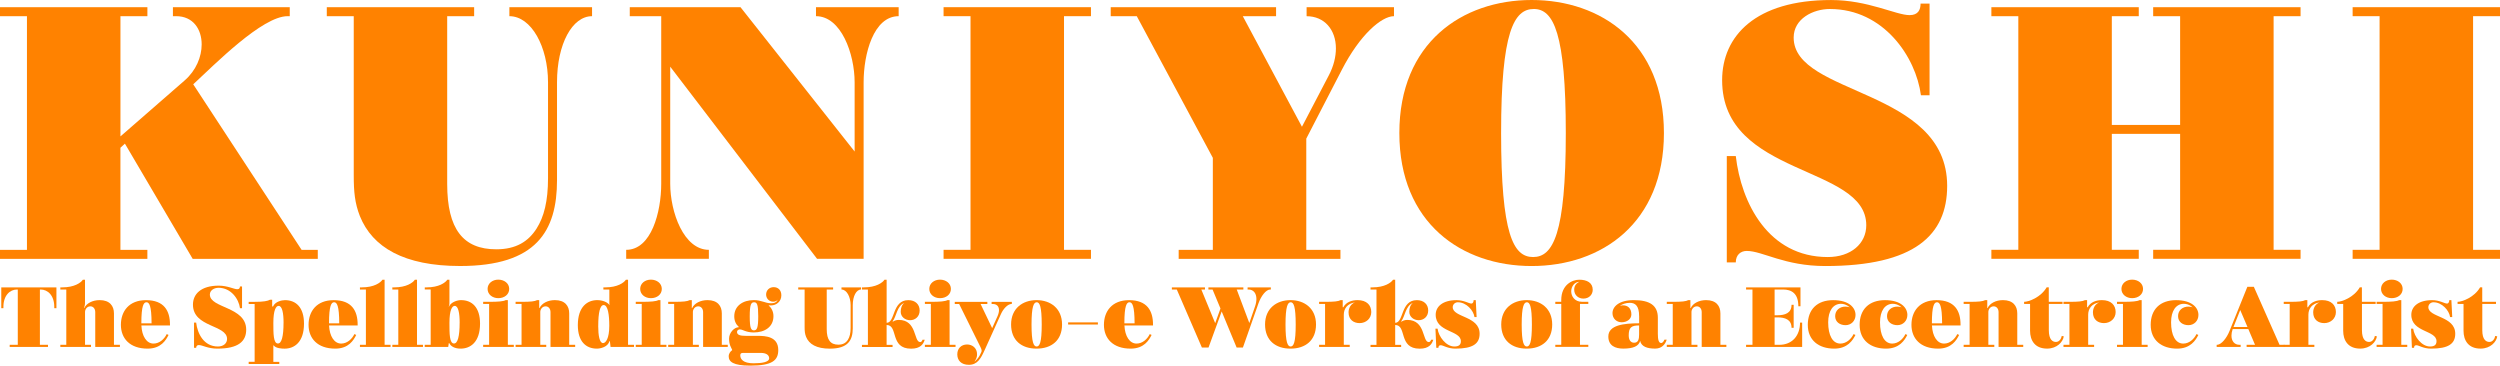
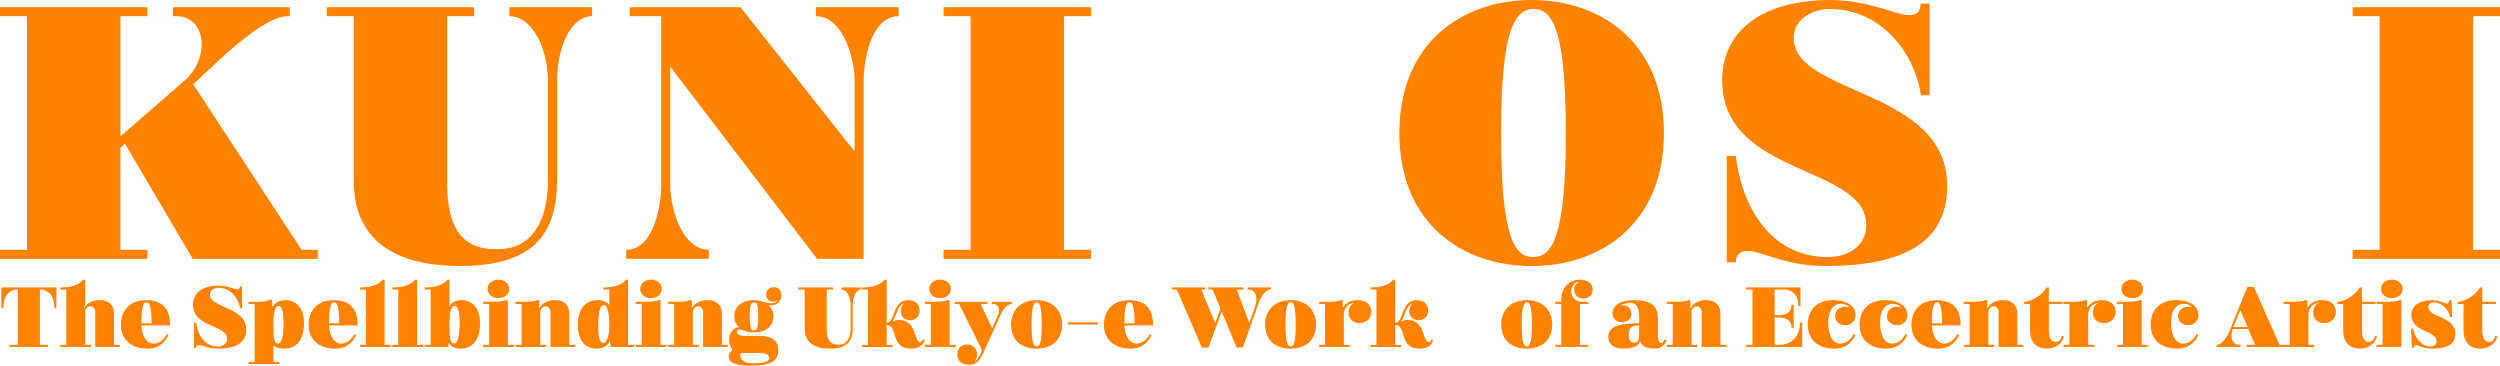
<svg xmlns="http://www.w3.org/2000/svg" id="_レイヤー_2" viewBox="0 0 998.18 146">
  <defs>
    <style>.cls-1{fill:#ff8200;}</style>
  </defs>
  <g id="_制作_レイアウト">
    <path class="cls-1" d="M48.08,54.47l25.69-22.39c4.52-3.95,6.75-9.4,6.75-14.35,0-6.1-3.44-11.27-10.19-11.27h-1.29v-3.59h46.65v3.59h-.86c-10.12,0-29.06,19.23-37.68,27.2l43.27,66.1h6.46v3.59h-49.95l-27.06-46-1.79,1.65v40.76h10.76v3.59H0v-3.59h10.76V6.46H0v-3.59h58.85v3.59h-10.76v48.01Z" />
    <path class="cls-1" d="M130.46,2.87h58.85v3.59h-10.76v66.96c0,18.08,6.39,26.12,19.59,26.12,7.89,0,12.77-3.09,16.08-8.25,3.01-4.74,4.59-10.98,4.59-20.17v-38.25c0-14.21-6.67-26.41-15.43-26.41v-3.59h33.01v3.59c-7.89,0-13.99,11.05-13.99,26.41v39.04c0,20.38-8.25,34.3-38.68,34.3-22.39,0-35.02-7.46-40.04-19.95-2.01-5.17-2.44-9.62-2.44-16.22V6.46h-10.76v-3.59Z" />
    <path class="cls-1" d="M251.45,2.87h44.21l45.57,57.63v-27.63c0-11.34-5.38-26.41-15.43-26.41v-3.59h33.01v3.59c-10.05,0-13.99,15.07-13.99,26.41v70.47h-18.59l-58.63-76.72v46.72c0,11.34,5.38,26.41,15.43,26.41v3.59h-33.01v-3.59c10.05,0,13.99-15.07,13.99-26.41V6.46h-12.56v-3.59Z" />
    <path class="cls-1" d="M376.74,2.87h58.85v3.59h-10.76v93.29h10.76v3.59h-58.85v-3.59h10.76V6.46h-10.76v-3.59Z" />
-     <path class="cls-1" d="M556.58,2.87v3.59c-5.02,0-13.64,7.46-20.81,21.39l-14.21,27.49v44.42h13.64v3.59h-64.59v-3.59h13.64v-36.74l-30.36-56.55h-10.41v-3.59h66.02v3.59h-13.28l23.61,44.14,10.69-20.45c2.01-3.8,2.87-7.54,2.87-10.84,0-7.46-4.59-12.85-11.7-12.85v-3.59h34.88Z" />
    <path class="cls-1" d="M664.36,53.11c0,36.03-24.97,53.11-52.82,53.11s-52.82-17.08-52.82-53.11S583.84,0,611.54,0s52.82,17.08,52.82,53.11ZM625.18,53.11c0-39.83-4.88-49.52-12.77-49.52s-13.06,8.97-13.06,49.52,4.88,49.52,12.77,49.52,13.06-8.97,13.06-49.52Z" />
    <path class="cls-1" d="M730.66,3.59c-6.75,0-14.5,3.88-14.5,11.41,0,23.25,61.29,20.17,61.29,59.21,0,19.66-13.06,32.01-48.66,32.01-16.36,0-25.05-6.03-31.36-6.03-2.44,0-4.38,1.58-4.38,4.59h-3.59v-42.48h3.59c2.15,18.66,12.92,40.33,36.74,40.33,9.19,0,15.36-5.31,15.36-12.7,0-24.26-57.55-19.16-57.55-57.91,0-17.65,13.35-32.01,43.49-32.01,14.78,0,25.91,6.03,31.36,6.03,3.44,0,4.38-2.15,4.38-4.59h3.59v36.6h-3.44c-2.01-15.36-14.93-34.45-36.31-34.45Z" />
-     <path class="cls-1" d="M853.95,99.75v3.59h-58.85v-3.59h10.76V6.46h-10.76v-3.59h58.85v3.59h-10.76v43.42h27.27V6.46h-10.76v-3.59h58.85v3.59h-10.76v93.29h10.76v3.59h-58.85v-3.59h10.76v-46.29h-27.27v46.29h10.76Z" />
    <path class="cls-1" d="M939.34,2.87h58.85v3.59h-10.76v93.29h10.76v3.59h-58.85v-3.59h10.76V6.46h-10.76v-3.59Z" />
    <path class="cls-1" d="M21.67,123.06v-.54c0-4.55-2.58-6.93-5.47-6.93h-.27v22.08h3.23v.85H3.87v-.85h3.23v-22.08h-.27c-2.89,0-5.47,2.38-5.47,6.93v.54h-.85v-8.32h22.02v8.32h-.85Z" />
    <path class="cls-1" d="M24.09,138.52v-.85h2.38v-22.08h-2.38v-.85h.78c4.82,0,7.41-1.83,8.22-3.06h.85v9.41c0,.92-.42,1.9-.42,1.9h.14c.88-1.89,3.28-3.16,6.13-3.16,4.04,0,5.71,2.34,5.71,5.3v12.54h2.38v.85h-9.85v-13.9c0-1.36-.82-2.31-1.94-2.31-1.43,0-2.14,1.31-2.14,2.24v13.11h2.38v.85h-12.23Z" />
    <path class="cls-1" d="M56.45,129.94c.2,4.35,2.11,7.24,4.84,7.24,2.34,0,4.3-1.75,5.28-3.79l.73.34c-1.02,2.07-3.02,5.47-8.36,5.47-7.13,0-10.67-4.11-10.67-9.51s3.23-9.85,10.02-9.85c7.27,0,9.58,4.28,9.58,9.78v.32h-11.43ZM56.44,129.09h4.08c-.02-7.08-.93-8.41-2.04-8.41s-2.04,1.29-2.04,8.41Z" />
    <path class="cls-1" d="M87.22,114.91c-1.6,0-3.43.92-3.43,2.7,0,5.5,14.51,4.77,14.51,14.01,0,4.65-3.09,7.58-11.52,7.58-3.87,0-5.93-1.43-7.42-1.43-.58,0-1.04.37-1.04,1.09h-.85v-10.06h.85c.51,4.42,3.06,9.55,8.7,9.55,2.17,0,3.64-1.26,3.64-3.01,0-5.74-13.62-4.54-13.62-13.71,0-4.18,3.16-7.58,10.29-7.58,3.5,0,6.13,1.43,7.42,1.43.82,0,1.04-.51,1.04-1.09h.85v8.66h-.82c-.48-3.64-3.53-8.15-8.6-8.15Z" />
    <path class="cls-1" d="M99.29,145.32v-.85h2.38v-23.1h-2.38v-.85h2.38c3.64,0,5.23-.34,6.15-.85h.85v2.7h.36c.76-1.92,3.43-2.53,4.74-2.53,4.38,0,7.61,2.85,7.61,9.38,0,7.47-3.91,9.99-7.75,9.99-1.07,0-3.48-.1-4.35-1.29h-.14v6.56h2.38v.85h-12.23ZM113.22,128.87c0-3.82-.54-6.74-1.97-6.74-1.05,0-2.11,1.63-2.11,6.81,0,4.3,0,8.21,1.83,8.21,1.46,0,2.24-2.82,2.24-8.27Z" />
    <path class="cls-1" d="M131.38,129.94c.2,4.35,2.11,7.24,4.84,7.24,2.34,0,4.3-1.75,5.28-3.79l.73.34c-1.02,2.07-3.02,5.47-8.36,5.47-7.13,0-10.67-4.11-10.67-9.51s3.23-9.85,10.02-9.85c7.27,0,9.58,4.28,9.58,9.78v.32h-11.43ZM131.37,129.09h4.08c-.02-7.08-.93-8.41-2.04-8.41s-2.04,1.29-2.04,8.41Z" />
    <path class="cls-1" d="M155.94,138.52h-12.23v-.85h2.38v-22.08h-2.38v-.85h.78c4.82,0,7.41-1.83,8.22-3.06h.85v25.99h2.38v.85Z" />
    <path class="cls-1" d="M168.88,138.52h-12.23v-.85h2.38v-22.08h-2.38v-.85h.78c4.82,0,7.41-1.83,8.22-3.06h.85v25.99h2.38v.85Z" />
    <path class="cls-1" d="M169.6,115.59v-.85h.78c4.82,0,7.41-1.83,8.22-3.06h.85v9.41c0,.92-.31,1.27-.31,1.27h.15c.9-1.85,3.43-2.53,4.77-2.53,4.38,0,7.61,2.85,7.61,9.38,0,7.47-3.91,9.99-7.75,9.99-2.45,0-3.99-.97-4.55-2.21h-.17v.03l-.24,1.5h-9.38v-.85h2.38v-22.08h-2.38ZM183.53,128.87c0-3.82-.54-6.74-1.97-6.74-1.05,0-2.11,1.63-2.11,6.81,0,4.3,0,8.21,1.83,8.21,1.46,0,2.24-2.82,2.24-8.27Z" />
    <path class="cls-1" d="M205.14,138.52h-12.23v-.85h2.38v-16.31h-2.38v-.85h2.38c3.64,0,5.71-.17,6.63-.68h.85v17.84h2.38v.85ZM198.96,119.05c-2.34,0-4.28-1.49-4.28-3.7s1.94-3.7,4.28-3.7,4.35,1.46,4.35,3.7-1.94,3.7-4.35,3.7Z" />
    <path class="cls-1" d="M218.09,138.52h-12.23v-.85h2.38v-16.31h-2.38v-.85h2.38c3.64,0,5.28-.17,6.2-.68h.85v3.16h.14c.88-1.89,3.28-3.16,6.13-3.16,4.04,0,5.71,2.34,5.71,5.3v12.54h2.38v.85h-9.85v-13.9c0-1.36-.82-2.31-1.94-2.31-1.43,0-2.14,1.31-2.14,2.24v13.11h2.38v.85Z" />
    <path class="cls-1" d="M253.12,138.52h-9.34l-.27-2.29h-.2c-.58,2.33-3.62,2.97-4.99,2.97-4.38,0-7.61-2.85-7.61-9.38,0-7.47,3.91-9.99,7.75-9.99,2,0,4.06.75,4.91,1.99-.05-.19-.08-.41-.08-.73v-5.5h-2.38v-.85h.78c4.82,0,7.41-1.83,8.22-3.06h.85v25.99h2.38v.85ZM238.85,130.16c0,3.74.51,6.83,1.94,6.83,1.05,0,2.48-1.8,2.48-6.9,0-4.21-.51-8.29-2.24-8.29-1.46,0-2.17,2.99-2.17,8.36Z" />
    <path class="cls-1" d="M266.07,138.52h-12.23v-.85h2.38v-16.31h-2.38v-.85h2.38c3.64,0,5.71-.17,6.63-.68h.85v17.84h2.38v.85ZM259.89,119.05c-2.34,0-4.28-1.49-4.28-3.7s1.94-3.7,4.28-3.7,4.35,1.46,4.35,3.7-1.94,3.7-4.35,3.7Z" />
    <path class="cls-1" d="M279.02,138.52h-12.23v-.85h2.38v-16.31h-2.38v-.85h2.38c3.64,0,5.28-.17,6.2-.68h.85v3.16h.14c.88-1.89,3.28-3.16,6.13-3.16,4.04,0,5.71,2.34,5.71,5.3v12.54h2.38v.85h-9.85v-13.9c0-1.36-.82-2.31-1.94-2.31-1.43,0-2.14,1.31-2.14,2.24v13.11h2.38v.85Z" />
    <path class="cls-1" d="M306.88,121.92c1.14,1.02,1.94,2.48,1.94,4.3,0,4.35-3.53,6.52-7.85,6.52-3.23,0-4.35-1.22-5.61-1.22-.56,0-1.09.44-1.09,1,0,1.19,1.15,1.58,3.6,1.58h4.72c3.06,0,8.15.24,8.15,5.67,0,4.14-2.43,6.22-11.14,6.22-6.96,0-8.65-1.61-8.65-3.72,0-1.15.75-2.02,1.36-2.43v-.24c-.44-.97-1.21-1.95-1.21-4.4,0-2.31,2.02-4.54,3.82-4.54l.05-.15c-1.1-.97-1.8-2.36-1.8-4.2,0-4.25,3.53-6.49,7.85-6.49,2.97,0,4.55,1.27,6.8,1.27,1.43,0,2.21-.37,2.79-1.48-.32.36-.92.85-1.82.85-1.78,0-2.9-1.36-2.9-2.85,0-1.7,1.26-2.96,3.02-2.96s3.06,1.19,3.06,3.26c0,2.45-1.94,4.03-4.14,4.03-.2,0-.56-.02-.95-.03ZM296.89,140.9c-.99,0-1.32.2-1.32.99,0,1.53,1.19,3.16,5.27,3.16,3.26,0,6.27-.44,6.27-2,0-1.39-1.38-2.14-3.24-2.14h-6.97ZM301.04,131.9c1.19,0,1.7-.95,1.7-5.67s-.48-5.54-1.66-5.54-1.73.88-1.73,5.64.54,5.57,1.7,5.57Z" />
    <path class="cls-1" d="M318.71,114.74h13.93v.85h-2.55v15.85c0,4.28,1.51,6.18,4.64,6.18,1.87,0,3.02-.73,3.81-1.95.71-1.12,1.09-2.6,1.09-4.77v-9.05c0-3.36-1.58-6.25-3.65-6.25v-.85h7.81v.85c-1.87,0-3.31,2.62-3.31,6.25v9.24c0,4.82-1.95,8.12-9.16,8.12-5.3,0-8.29-1.77-9.48-4.72-.48-1.22-.58-2.28-.58-3.84v-15.05h-2.55v-.85Z" />
    <path class="cls-1" d="M344.16,115.59v-.85h.78c4.82,0,7.41-1.83,8.22-3.06h.85v17.21c3.5,0,2.11-9.05,8.66-9.05,2.75,0,4.52,1.66,4.52,4.14s-1.82,3.87-3.81,3.87-3.75-1.36-3.75-3.36c0-1.48.46-2.84,1.44-3.53-2.96,1.12-3.13,5.45-4.69,7.36l.17.12c.31-.34,1.36-.71,2.28-.71,7.41,0,5.91,8.85,8.58,8.85.27,0,.7-.15.93-.93h.88c-.54,1.7-1.66,3.57-5.44,3.57-8.6,0-5.03-9.46-9.78-9.46v7.93h2.38v.85h-12.23v-.85h2.38v-22.08h-2.38Z" />
    <path class="cls-1" d="M381.51,138.52h-12.23v-.85h2.38v-16.31h-2.38v-.85h2.38c3.64,0,5.71-.17,6.63-.68h.85v17.84h2.38v.85ZM375.32,119.05c-2.34,0-4.28-1.49-4.28-3.7s1.94-3.7,4.28-3.7,4.35,1.46,4.35,3.7-1.94,3.7-4.35,3.7Z" />
    <path class="cls-1" d="M404,120.51v.85h-.2c-1.43.1-3.14,1.8-4.13,3.98l-6.56,14.51c-1.5,3.33-2.87,5.81-6.27,5.81-3.09,0-4.62-1.8-4.62-4.18s1.6-3.94,3.91-3.94c2.07,0,3.98,1.41,3.98,3.89,0,1.73-.71,2.33-.92,2.77v.15c1.04-1.12,1.56-1.29,2.6-3.72.09-.2.15-.39.15-.59,0-.49-.14-.8-.44-1.41l-8.54-17.26h-1.75v-.85h13.01v.85h-2.7l4.62,9.65,2.14-4.76c.41-.92.59-1.73.59-2.43,0-1.55-.93-2.46-2.51-2.46h-.44v-.85h8.09Z" />
    <path class="cls-1" d="M413.86,119.83c5.64,0,10.19,3.36,10.19,9.72s-4.21,9.65-10.19,9.65-10.16-3.3-10.16-9.65,4.55-9.72,10.16-9.72ZM413.89,138.35c1.19,0,2.04-1.51,2.04-8.77s-.82-8.9-2-8.9-2.07,1.65-2.07,8.9.88,8.77,2.04,8.77Z" />
    <path class="cls-1" d="M438.36,129.57h-11.89v-.85h11.89v.85Z" />
    <path class="cls-1" d="M448.95,129.94c.2,4.35,2.11,7.24,4.84,7.24,2.34,0,4.3-1.75,5.28-3.79l.73.34c-1.02,2.07-3.02,5.47-8.36,5.47-7.13,0-10.67-4.11-10.67-9.51s3.23-9.85,10.02-9.85c7.27,0,9.58,4.28,9.58,9.78v.32h-11.43ZM448.93,129.09h4.08c-.02-7.08-.93-8.41-2.04-8.41s-2.04,1.29-2.04,8.41Z" />
    <path class="cls-1" d="M487.78,124.37l-5.25,14.39h-2.65l-10.02-23.17h-1.97v-.85h13.22v.85h-1.46l5.54,13.45,2.11-5.86-3.16-7.59h-1.66v-.85h13.96v.85h-2.65l5.03,13.39,2.29-6.66c.37-1.07.54-2.07.54-2.94,0-2.33-1.22-3.79-3.18-3.79h-.34v-.85h9.28v.85h-.24c-1.7,0-3.67,2.62-4.69,5.5l-6.22,17.67h-2.51l-5.96-14.39Z" />
    <path class="cls-1" d="M515.26,119.83c5.64,0,10.19,3.36,10.19,9.72s-4.21,9.65-10.19,9.65-10.16-3.3-10.16-9.65,4.55-9.72,10.16-9.72ZM515.3,138.35c1.19,0,2.04-1.51,2.04-8.77s-.82-8.9-2-8.9-2.07,1.65-2.07,8.9.88,8.77,2.04,8.77Z" />
    <path class="cls-1" d="M538.91,137.67v.85h-12.23v-.85h2.38v-16.31h-2.38v-.85h2.38c3.63,0,5.28-.17,6.2-.68h.85v2.84h.24c1.12-2.09,3.47-2.84,5.69-2.84,3.64,0,5.47,2.02,5.47,4.76,0,2.57-2.06,4.42-4.67,4.42-2.34,0-4.4-1.34-4.4-4.3,0-1.63.87-3.41,2.58-3.96-3.02.39-4.48,2.48-4.48,4.89v12.03h2.38Z" />
    <path class="cls-1" d="M547.21,115.59v-.85h.78c4.82,0,7.41-1.83,8.22-3.06h.85v17.21c3.5,0,2.11-9.05,8.66-9.05,2.75,0,4.52,1.66,4.52,4.14s-1.82,3.87-3.8,3.87-3.75-1.36-3.75-3.36c0-1.48.46-2.84,1.44-3.53-2.96,1.12-3.13,5.45-4.69,7.36l.17.12c.31-.34,1.36-.71,2.28-.71,7.41,0,5.91,8.85,8.58,8.85.27,0,.7-.15.93-.93h.88c-.54,1.7-1.67,3.57-5.44,3.57-8.6,0-5.03-9.46-9.78-9.46v7.93h2.38v.85h-12.23v-.85h2.38v-22.08h-2.38Z" />
-     <path class="cls-1" d="M582.12,120.68c-1.29,0-2.09.99-2.09,1.95,0,4.2,10.74,3.48,10.74,10.62,0,3.98-2.68,5.95-9.65,5.95-3.13,0-4.86-1.36-5.88-1.36-.48,0-.92.2-.92,1.02h-.85l-.34-7.64h.85c.41,3.21,3.4,7.13,6.71,7.13,1.85,0,2.6-.73,2.6-2.12,0-4.42-10.06-3.48-10.06-10.55,0-3.23,2.75-5.84,8.32-5.84,2.96,0,4.96,1.36,5.91,1.36.65,0,.92-.65.92-1.36h.85l.34,6.76h-.85c-.37-2.67-3.26-5.91-6.61-5.91Z" />
    <path class="cls-1" d="M609.56,119.83c5.64,0,10.19,3.36,10.19,9.72s-4.21,9.65-10.19,9.65-10.16-3.3-10.16-9.65,4.55-9.72,10.16-9.72ZM609.6,138.35c1.19,0,2.04-1.51,2.04-8.77s-.82-8.9-2-8.9-2.07,1.65-2.07,8.9.88,8.77,2.04,8.77Z" />
    <path class="cls-1" d="M620.98,120.51h2.38v-.68c0-6.15,4.42-8.15,7.2-8.15,3.02,0,5.37,1.19,5.37,4.01,0,1.87-1.38,3.53-3.75,3.53-1.8,0-3.65-1.22-3.65-3.57,0-1.46.78-2.55,2.07-3.13-1.87.03-3.26,1.8-3.26,3.82,0,1.9,1.34,4.16,4.3,4.16h2.53v.85h-3.33v16.31h3.33v.85h-13.18v-.85h2.38v-16.31h-2.38v-.85Z" />
    <path class="cls-1" d="M654.45,126.19c0-4.04-1.5-5.28-3.69-5.28-1.68,0-3.02.54-3.99,1.19.48-.12.95-.19,1.21-.19,2.02,0,3.38,1.24,3.38,3.62,0,1.94-1.83,3.14-3.87,3.14s-3.67-1.46-3.67-3.64c0-2.55,2.55-5.2,8.46-5.2,6.46,0,9.65,2.12,9.65,7.03v6.4c0,2.38.34,3.7,1.36,3.7.34,0,.9-.39,1.27-1.34h.9c-.61,2.11-2.19,3.57-4.6,3.57-2.99,0-5.49-.7-6-3.09-.53,2.06-2.63,3.09-6.74,3.09-3.21,0-5.96-1.17-5.96-4.84,0-4.54,6.15-5.27,12.3-5.27v-2.9ZM650.31,134.02c0,1.65.75,2.82,2.14,2.82,1.72,0,2-1.49,2-3.35v-3.55c-3.13,0-4.15.8-4.15,4.08Z" />
    <path class="cls-1" d="M677.73,138.52h-12.23v-.85h2.38v-16.31h-2.38v-.85h2.38c3.64,0,5.28-.17,6.2-.68h.85v3.16h.14c.88-1.89,3.28-3.16,6.13-3.16,4.04,0,5.71,2.34,5.71,5.3v12.54h2.38v.85h-9.85v-13.9c0-1.36-.82-2.31-1.94-2.31-1.43,0-2.14,1.31-2.14,2.24v13.11h2.38v.85Z" />
    <path class="cls-1" d="M697.17,114.74h21.71v7.54h-.85c0-5.1-2.68-6.69-6.15-6.69h-3.33v10.28h1.19c2.89,0,5.57-.83,5.57-4.16h.85v9.17h-.85c0-3.33-2.68-4.16-5.57-4.16h-1.19v10.96h1.83c5.3,0,8.32-3.77,8.32-8.87h.85v9.72h-22.39v-.85h2.55v-22.08h-2.55v-.85Z" />
    <path class="cls-1" d="M740.83,133.73c-1.02,2.07-3.13,5.47-8.46,5.47-6.18,0-10.57-3.33-10.57-9.51s3.8-9.85,10.12-9.85,8.94,2.99,8.94,5.91c0,2.38-1.77,4.08-3.98,4.08s-4.15-1.22-4.15-3.6,1.87-3.81,4.08-3.81c.66,0,1.27.12,1.75.27-1.31-1.12-2.57-1.39-3.52-1.39-3.13,0-5.1,2.8-5.1,7.39,0,5.28,1.82,8.49,4.86,8.49,2.34,0,4.3-1.75,5.28-3.79l.73.34Z" />
    <path class="cls-1" d="M761.53,133.73c-1.02,2.07-3.13,5.47-8.46,5.47-6.18,0-10.57-3.33-10.57-9.51s3.8-9.85,10.12-9.85,8.94,2.99,8.94,5.91c0,2.38-1.77,4.08-3.98,4.08s-4.15-1.22-4.15-3.6,1.87-3.81,4.08-3.81c.66,0,1.27.12,1.75.27-1.31-1.12-2.57-1.39-3.52-1.39-3.13,0-5.1,2.8-5.1,7.39,0,5.28,1.82,8.49,4.86,8.49,2.34,0,4.3-1.75,5.28-3.79l.73.34Z" />
    <path class="cls-1" d="M771.37,129.94c.2,4.35,2.11,7.24,4.84,7.24,2.34,0,4.3-1.75,5.28-3.79l.73.34c-1.02,2.07-3.02,5.47-8.36,5.47-7.13,0-10.67-4.11-10.67-9.51s3.23-9.85,10.02-9.85c7.27,0,9.58,4.28,9.58,9.78v.32h-11.43ZM771.35,129.09h4.08c-.02-7.08-.93-8.41-2.04-8.41s-2.04,1.29-2.04,8.41Z" />
    <path class="cls-1" d="M796.26,138.52h-12.23v-.85h2.38v-16.31h-2.38v-.85h2.38c3.64,0,5.28-.17,6.2-.68h.85v3.16h.14c.88-1.89,3.28-3.16,6.13-3.16,4.04,0,5.71,2.34,5.71,5.3v12.54h2.38v.85h-9.85v-13.9c0-1.36-.82-2.31-1.94-2.31-1.43,0-2.14,1.31-2.14,2.24v13.11h2.38v.85Z" />
    <path class="cls-1" d="M818.04,120.51h5.47v.85h-5.47v10.5c0,3.82,1.56,4.67,2.85,4.67,1.39,0,2.14-1.38,2.31-2.4l.81.17c-.31,2.17-2.68,4.89-6.66,4.89-4.93,0-6.8-3.33-6.8-7.13v-10.7h-2.38v-.85c1.83,0,6.66-1.75,9-5.78h.85v5.78Z" />
    <path class="cls-1" d="M836.12,137.67v.85h-12.23v-.85h2.38v-16.31h-2.38v-.85h2.38c3.63,0,5.28-.17,6.2-.68h.85v2.84h.24c1.12-2.09,3.47-2.84,5.69-2.84,3.64,0,5.47,2.02,5.47,4.76,0,2.57-2.06,4.42-4.67,4.42-2.34,0-4.4-1.34-4.4-4.3,0-1.63.87-3.41,2.58-3.96-3.02.39-4.48,2.48-4.48,4.89v12.03h2.38Z" />
    <path class="cls-1" d="M857.49,138.52h-12.23v-.85h2.38v-16.31h-2.38v-.85h2.38c3.63,0,5.71-.17,6.62-.68h.85v17.84h2.38v.85ZM851.31,119.05c-2.34,0-4.28-1.49-4.28-3.7s1.94-3.7,4.28-3.7,4.35,1.46,4.35,3.7-1.94,3.7-4.35,3.7Z" />
    <path class="cls-1" d="M877.74,133.73c-1.02,2.07-3.13,5.47-8.46,5.47-6.18,0-10.57-3.33-10.57-9.51s3.8-9.85,10.12-9.85,8.94,2.99,8.94,5.91c0,2.38-1.77,4.08-3.98,4.08s-4.15-1.22-4.15-3.6,1.87-3.81,4.08-3.81c.66,0,1.27.12,1.75.27-1.31-1.12-2.57-1.39-3.52-1.39-3.13,0-5.1,2.8-5.1,7.39,0,5.28,1.82,8.49,4.86,8.49,2.34,0,4.3-1.75,5.28-3.79l.73.34Z" />
    <path class="cls-1" d="M897.01,138.52v-.85h3.36l-2.67-6.27h-6.25c-.34.95-.49,1.83-.49,2.62,0,2.23,1.26,3.65,3.16,3.65h.51v.85h-9.58v-.85h.24c1.7-.14,3.74-2.65,4.89-5.5l7.13-17.67h2.58l10.26,23.17h1.97v.85h-15.12ZM891.78,130.55h5.57l-2.89-6.76-2.68,6.76Z" />
    <path class="cls-1" d="M924.06,137.67v.85h-12.23v-.85h2.38v-16.31h-2.38v-.85h2.38c3.64,0,5.28-.17,6.2-.68h.85v2.84h.24c1.12-2.09,3.47-2.84,5.69-2.84,3.64,0,5.47,2.02,5.47,4.76,0,2.57-2.06,4.42-4.67,4.42-2.34,0-4.4-1.34-4.4-4.3,0-1.63.87-3.41,2.58-3.96-3.02.39-4.49,2.48-4.49,4.89v12.03h2.38Z" />
    <path class="cls-1" d="M943.06,120.51h5.47v.85h-5.47v10.5c0,3.82,1.56,4.67,2.85,4.67,1.39,0,2.14-1.38,2.31-2.4l.81.17c-.31,2.17-2.68,4.89-6.66,4.89-4.93,0-6.8-3.33-6.8-7.13v-10.7h-2.38v-.85c1.83,0,6.66-1.75,9-5.78h.85v5.78Z" />
-     <path class="cls-1" d="M961.14,138.52h-12.23v-.85h2.38v-16.31h-2.38v-.85h2.38c3.64,0,5.71-.17,6.63-.68h.85v17.84h2.38v.85ZM954.96,119.05c-2.34,0-4.28-1.49-4.28-3.7s1.94-3.7,4.28-3.7,4.35,1.46,4.35,3.7-1.94,3.7-4.35,3.7Z" />
+     <path class="cls-1" d="M961.14,138.52h-12.23v-.85h2.38v-16.31h-2.38v-.85h2.38c3.64,0,5.71-.17,6.63-.68h.85v17.84v.85ZM954.96,119.05c-2.34,0-4.28-1.49-4.28-3.7s1.94-3.7,4.28-3.7,4.35,1.46,4.35,3.7-1.94,3.7-4.35,3.7Z" />
    <path class="cls-1" d="M971.66,120.68c-1.29,0-2.09.99-2.09,1.95,0,4.2,10.74,3.48,10.74,10.62,0,3.98-2.68,5.95-9.65,5.95-3.13,0-4.86-1.36-5.88-1.36-.48,0-.92.2-.92,1.02h-.85l-.34-7.64h.85c.41,3.21,3.4,7.13,6.71,7.13,1.85,0,2.6-.73,2.6-2.12,0-4.42-10.06-3.48-10.06-10.55,0-3.23,2.75-5.84,8.32-5.84,2.96,0,4.96,1.36,5.91,1.36.65,0,.92-.65.92-1.36h.85l.34,6.76h-.85c-.37-2.67-3.26-5.91-6.61-5.91Z" />
    <path class="cls-1" d="M991.11,120.51h5.47v.85h-5.47v10.5c0,3.82,1.56,4.67,2.85,4.67,1.39,0,2.14-1.38,2.31-2.4l.81.17c-.31,2.17-2.68,4.89-6.66,4.89-4.93,0-6.8-3.33-6.8-7.13v-10.7h-2.38v-.85c1.83,0,6.66-1.75,9-5.78h.85v5.78Z" />
  </g>
</svg>